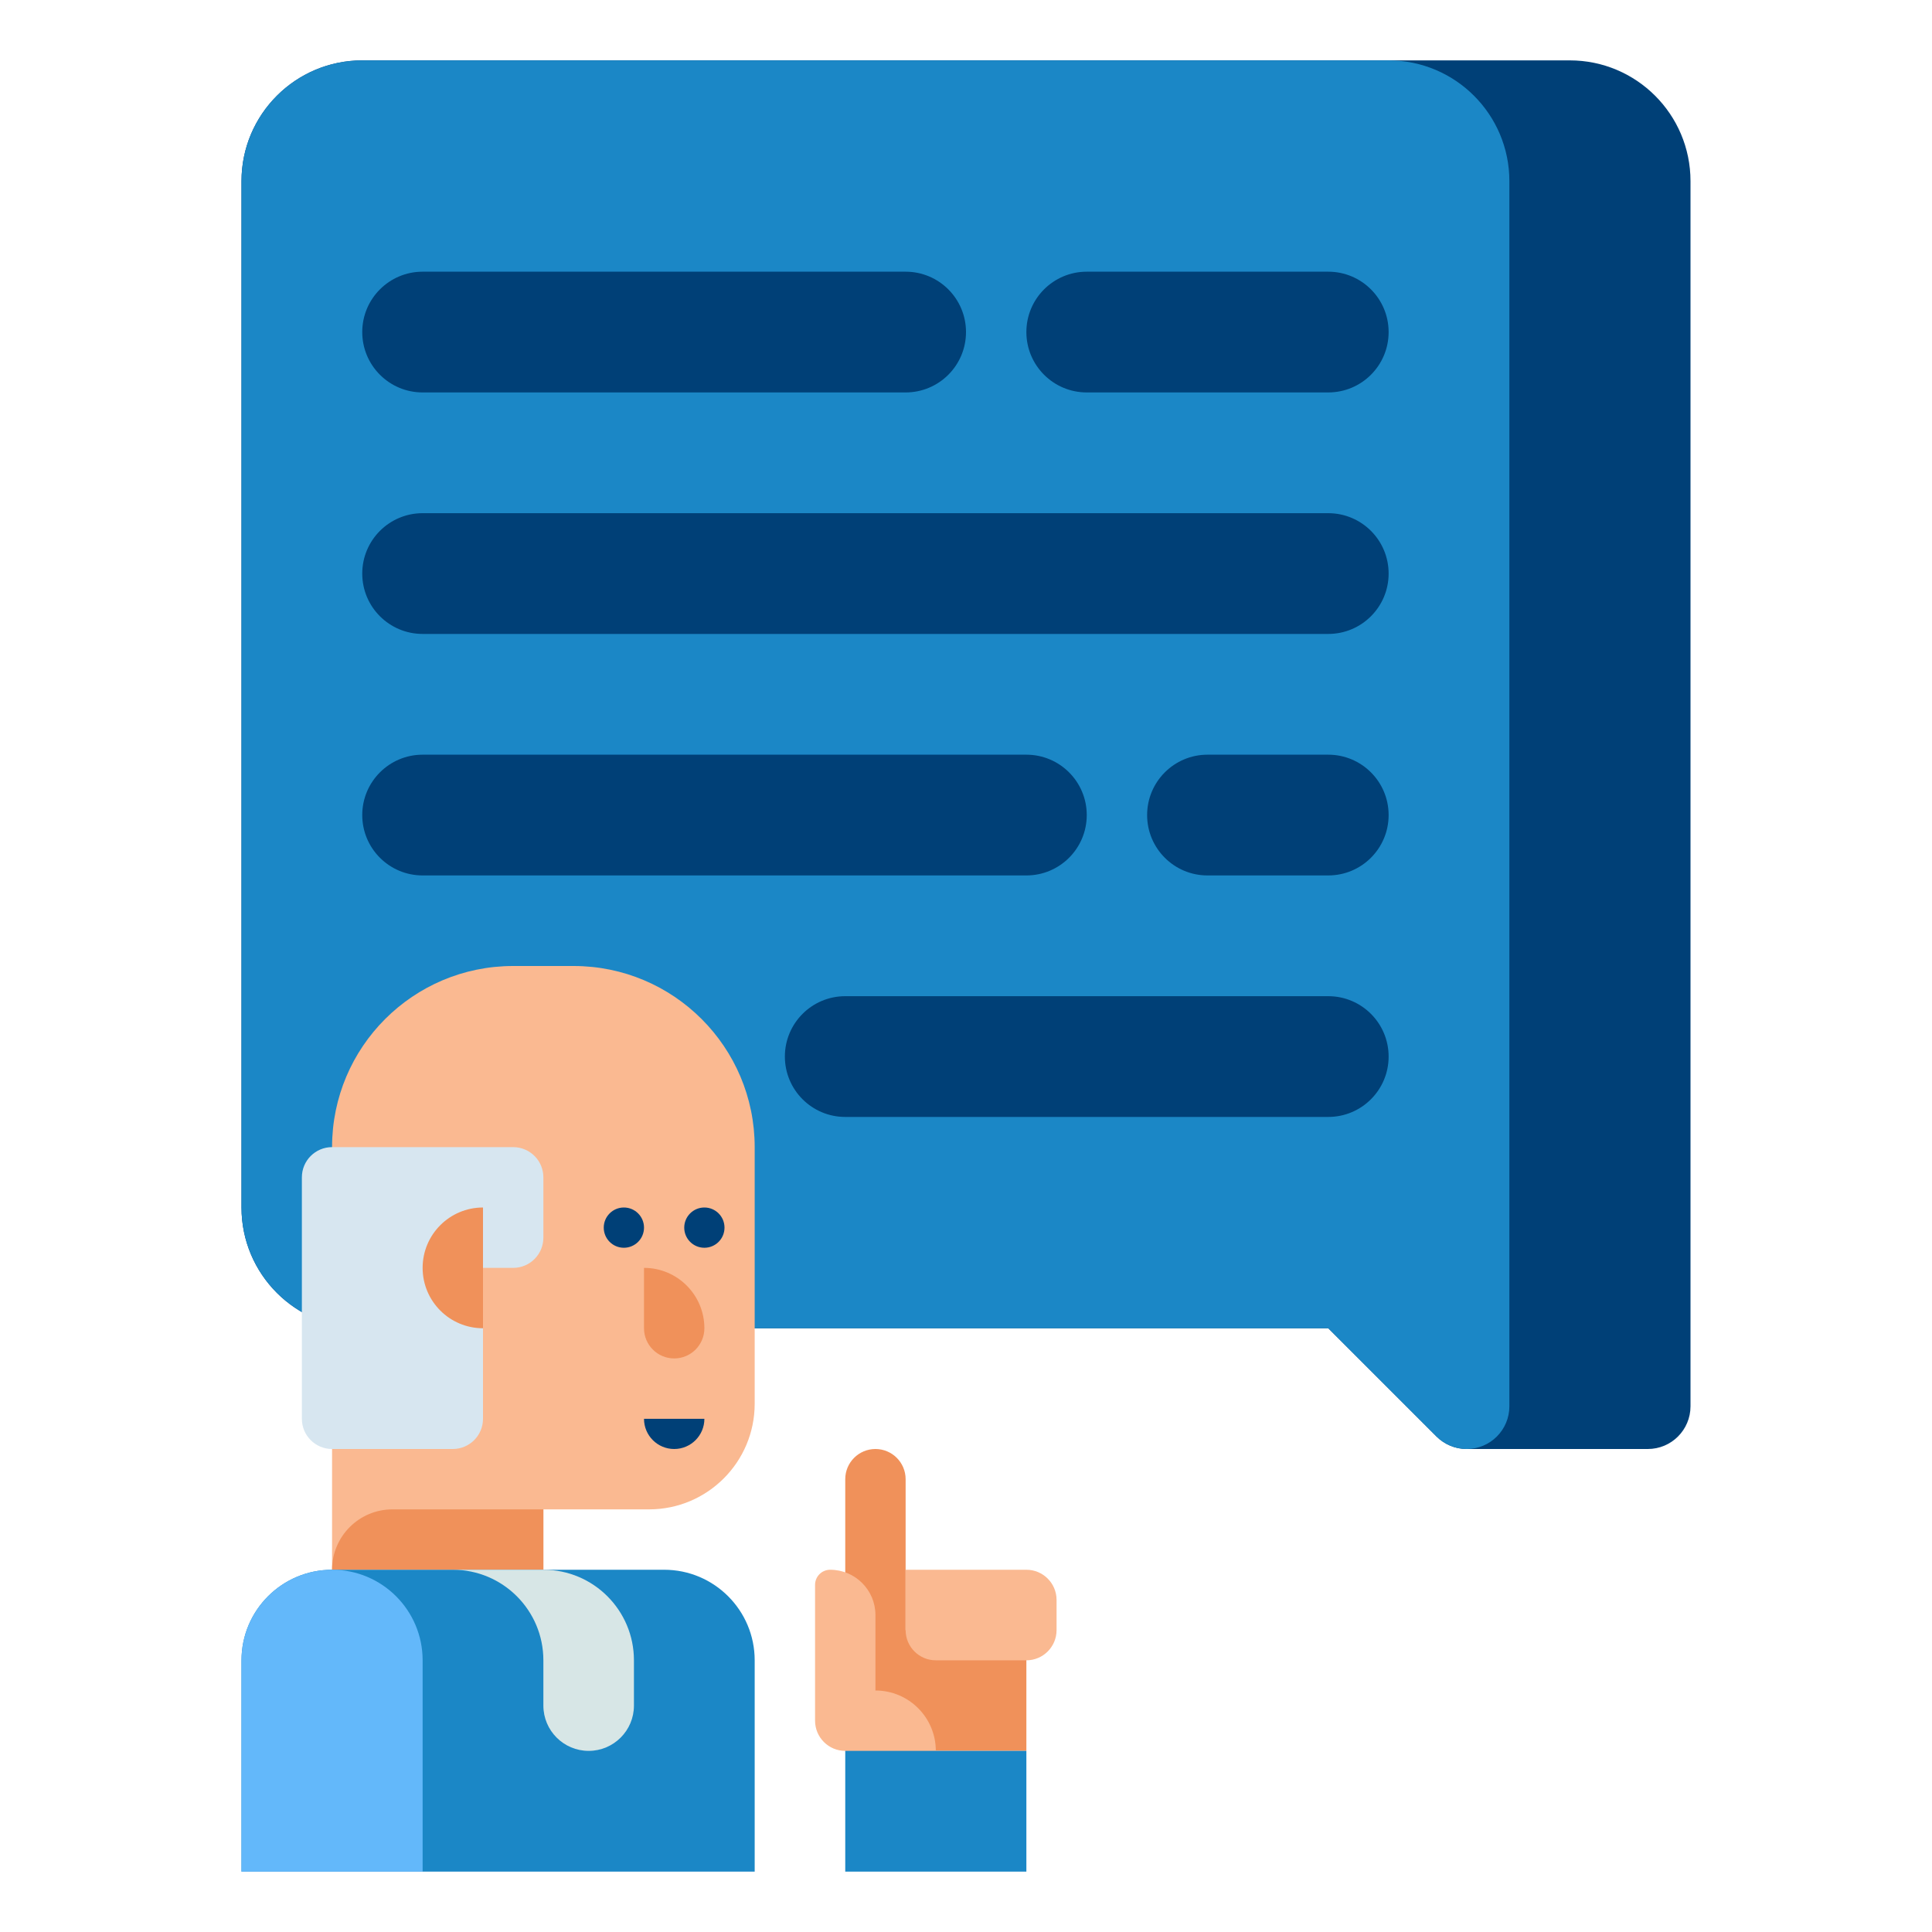
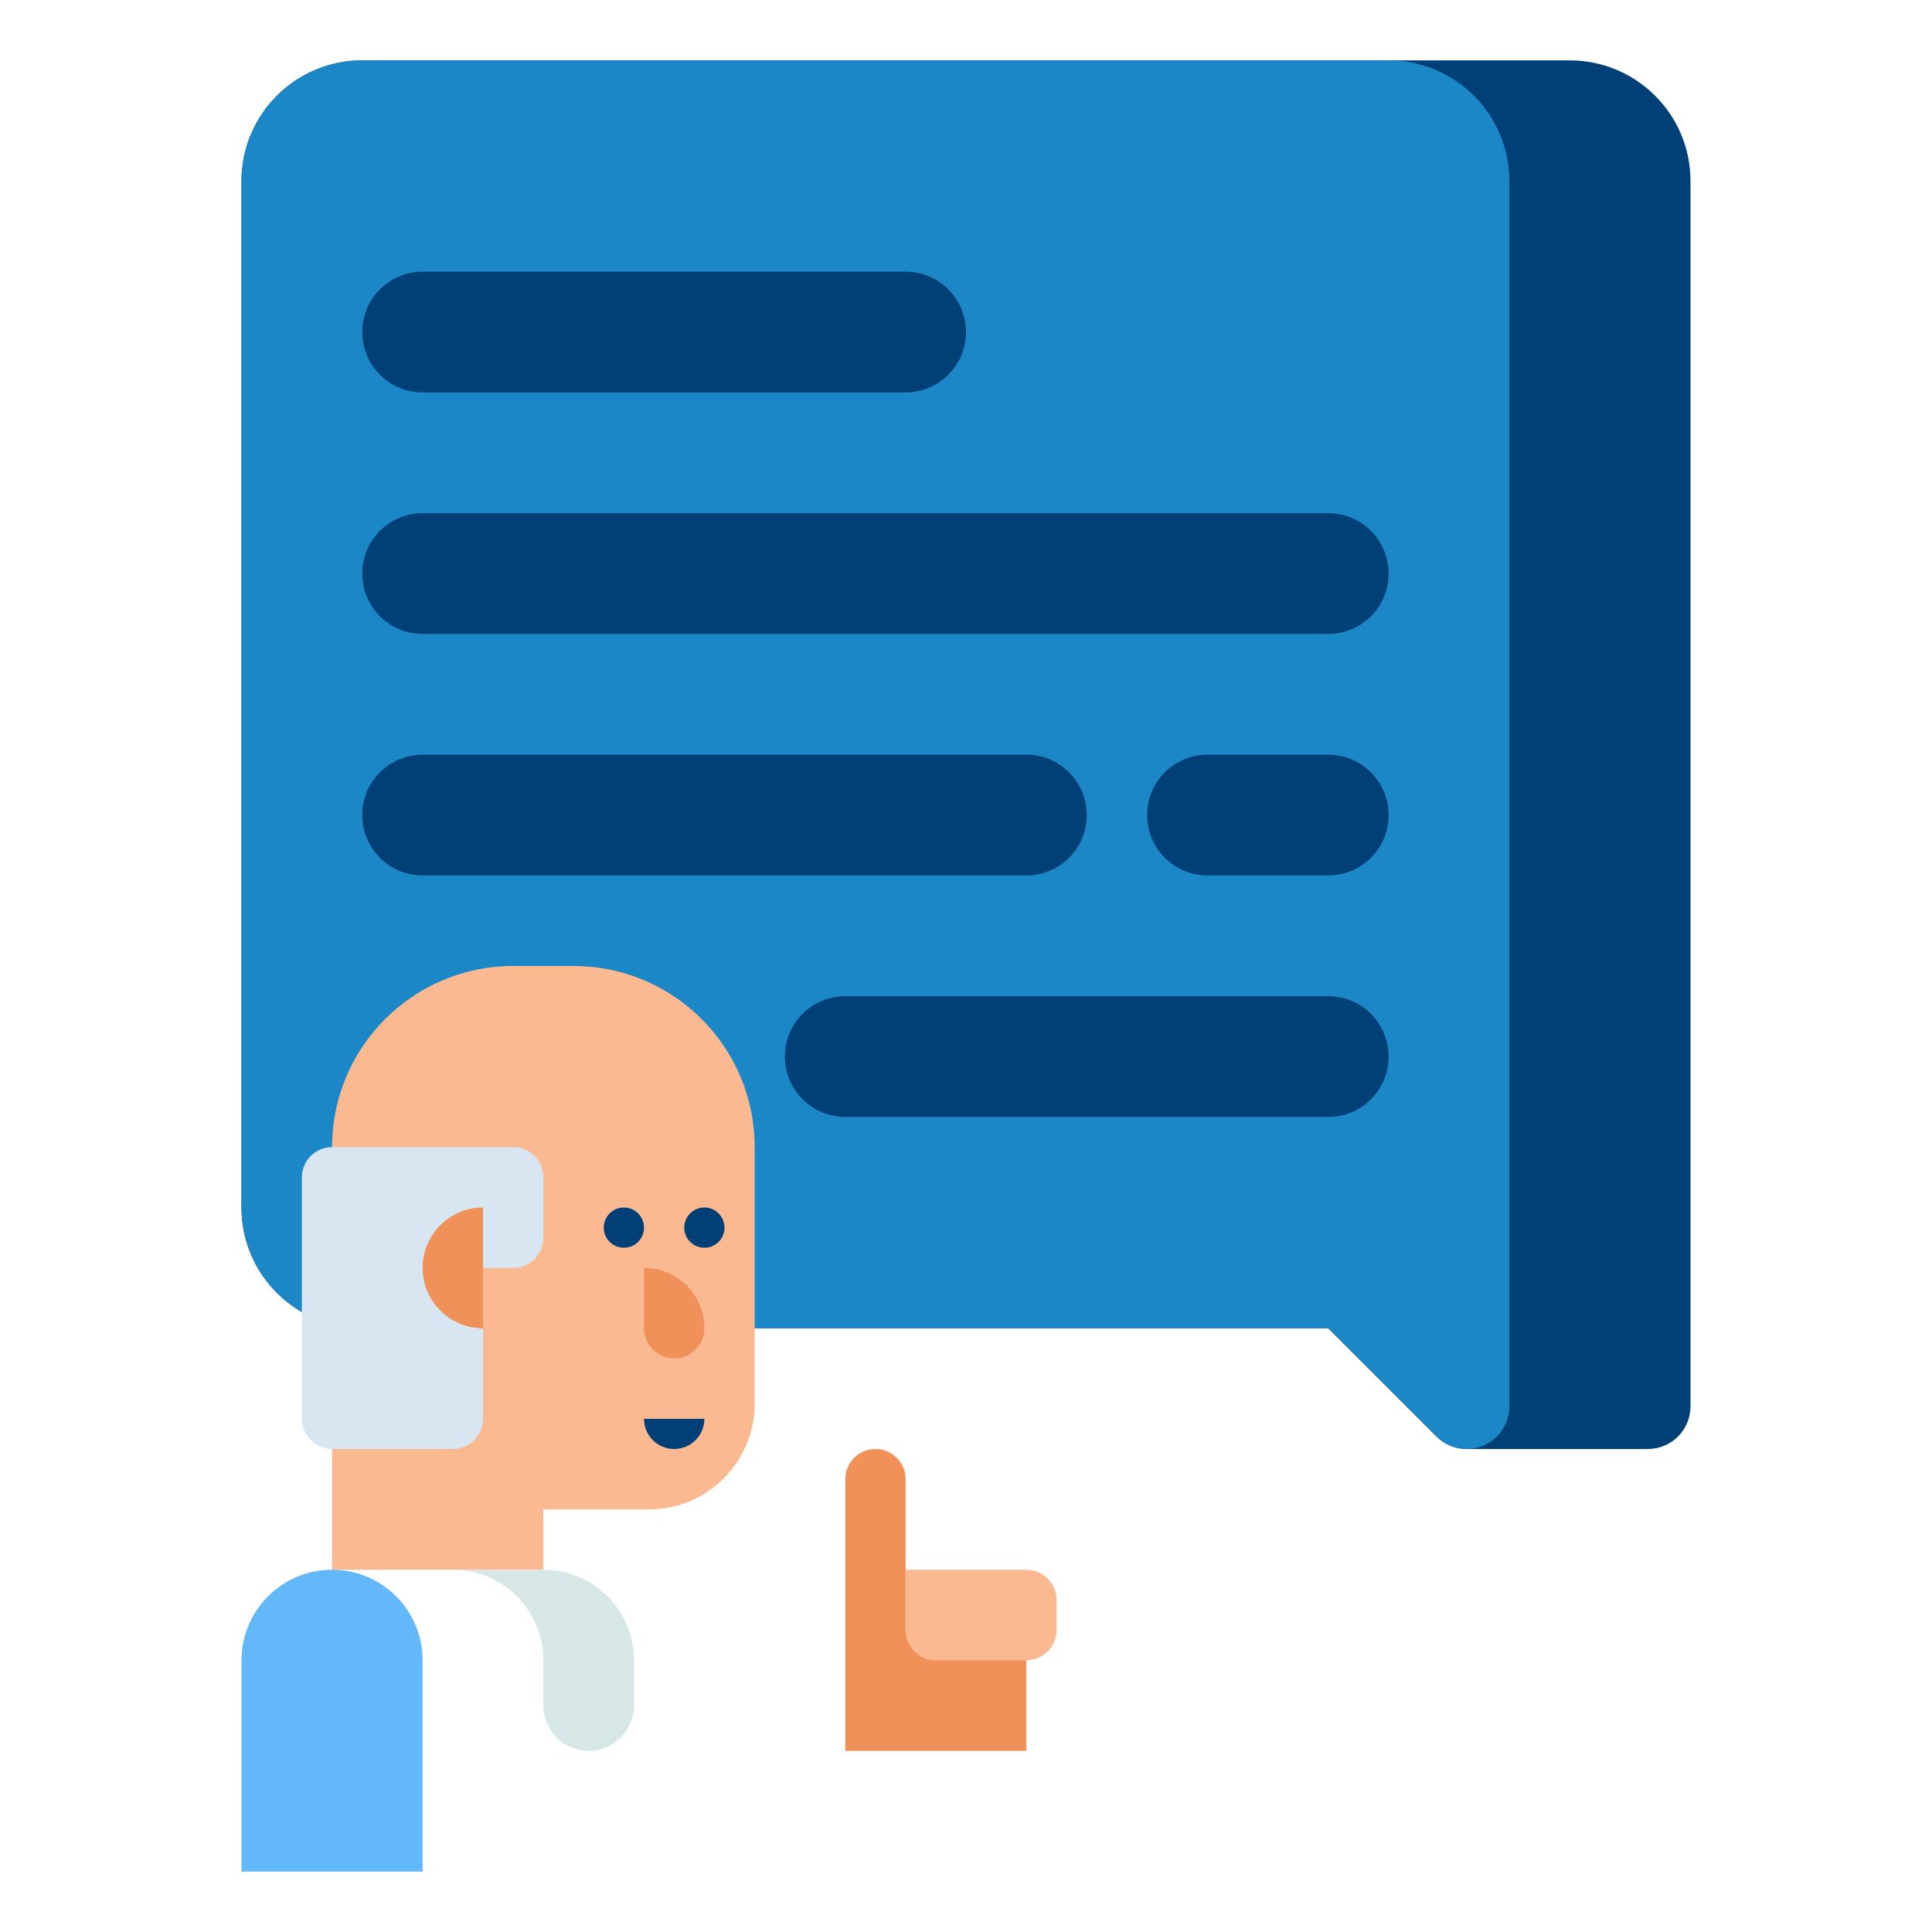
<svg xmlns="http://www.w3.org/2000/svg" width="80" height="80" viewBox="0 0 80 80" fill="none">
  <path d="M70 7.5V58.232C70 59.208 69.209 60 68.232 60H60.732C60.263 60 59.814 59.814 59.482 59.482L55 55H15C12.239 55 10 52.761 10 50V7.5C10 4.739 12.239 2.5 15 2.5H65C67.761 2.5 70 4.739 70 7.5Z" fill="#004077" />
  <path d="M62.5 7.5V58.232C62.5 59.208 61.709 60 60.732 60C60.263 60 59.814 59.814 59.482 59.482L55 55H15C12.239 55 10 52.761 10 50V7.5C10 4.739 12.239 2.5 15 2.5H57.5C60.261 2.5 62.5 4.739 62.5 7.5Z" fill="#1B87C6" />
  <path d="M37.5 16.25H17.5C16.119 16.25 15 15.131 15 13.75C15 12.369 16.119 11.25 17.5 11.25H37.5C38.881 11.25 40 12.369 40 13.75C40 15.131 38.881 16.25 37.5 16.25Z" fill="#004077" />
-   <path d="M55 16.25H45C43.619 16.25 42.5 15.131 42.5 13.75C42.5 12.369 43.619 11.25 45 11.25H55C56.381 11.25 57.5 12.369 57.5 13.75C57.5 15.131 56.381 16.25 55 16.25Z" fill="#004077" />
  <path d="M35 46.25H55C56.381 46.25 57.5 45.131 57.5 43.75C57.5 42.369 56.381 41.25 55 41.25H35C33.619 41.25 32.5 42.369 32.5 43.75C32.5 45.131 33.619 46.25 35 46.25Z" fill="#004077" />
  <path d="M50 36.25H55C56.381 36.25 57.5 35.131 57.5 33.75C57.5 32.369 56.381 31.25 55 31.25H50C48.619 31.25 47.5 32.369 47.5 33.75C47.5 35.131 48.619 36.25 50 36.25Z" fill="#004077" />
  <path d="M17.5 36.25H42.5C43.881 36.25 45 35.131 45 33.75C45 32.369 43.881 31.25 42.5 31.25H17.5C16.119 31.25 15 32.369 15 33.75C15 35.131 16.119 36.25 17.5 36.25Z" fill="#004077" />
  <path d="M55 26.25H17.5C16.119 26.25 15 25.131 15 23.75C15 22.369 16.119 21.25 17.5 21.25H55C56.381 21.25 57.5 22.369 57.5 23.75C57.5 25.131 56.381 26.25 55 26.25Z" fill="#004077" />
  <path d="M37.5 67.5V61.25C37.5 60.56 36.94 60 36.25 60C35.56 60 35 60.56 35 61.25V72.5H42.5V67.5H37.5Z" fill="#F0915A" />
  <path d="M42.5 68.75H38.75C38.06 68.75 37.5 68.19 37.5 67.5V65H42.5C43.19 65 43.75 65.56 43.75 66.25V67.5C43.75 68.19 43.19 68.75 42.5 68.75Z" fill="#FAB991" />
-   <path d="M36.25 70V66.875C36.25 65.84 35.41 65 34.375 65C34.03 65 33.75 65.28 33.75 65.625V71.25C33.75 71.94 34.31 72.5 35 72.5H38.75C38.75 71.119 37.631 70 36.25 70Z" fill="#FAB991" />
-   <path d="M42.5 72.5H35V77.5H42.5V72.5Z" fill="#1B87C6" />
  <path d="M23.75 40H21.25C17.108 40 13.75 43.358 13.75 47.5V65H22.5V62.5H26.875C29.291 62.5 31.25 60.541 31.25 58.125V47.5C31.25 43.358 27.892 40 23.75 40Z" fill="#FAB991" />
  <path d="M25.833 51.667C26.294 51.667 26.667 51.294 26.667 50.833C26.667 50.373 26.294 50 25.833 50C25.373 50 25 50.373 25 50.833C25 51.294 25.373 51.667 25.833 51.667Z" fill="#004077" />
  <path d="M29.167 51.667C29.627 51.667 30 51.294 30 50.833C30 50.373 29.627 50 29.167 50C28.706 50 28.333 50.373 28.333 50.833C28.333 51.294 28.706 51.667 29.167 51.667Z" fill="#004077" />
  <path d="M27.917 56.25C27.226 56.25 26.667 55.69 26.667 55V52.5C28.047 52.5 29.167 53.619 29.167 55C29.167 55.69 28.607 56.25 27.917 56.25Z" fill="#F0915A" />
  <path d="M27.917 60C27.226 60 26.667 59.44 26.667 58.75H29.167C29.167 59.44 28.607 60 27.917 60Z" fill="#004077" />
  <path d="M21.25 47.5H13.75C13.06 47.5 12.5 48.06 12.5 48.75V58.75C12.5 59.44 13.06 60 13.75 60H18.75C19.44 60 20 59.44 20 58.75V52.5H21.25C21.94 52.5 22.5 51.94 22.5 51.25V48.75C22.5 48.06 21.94 47.5 21.25 47.5Z" fill="#D7E6F0" />
  <path d="M20 55V50C18.619 50 17.5 51.119 17.5 52.5C17.5 53.881 18.619 55 20 55Z" fill="#F0915A" />
-   <path d="M22.5 62.5H16.25C14.869 62.5 13.75 63.619 13.75 65H22.5V62.5Z" fill="#F0915A" />
-   <path d="M27.5 65H13.75C11.679 65 10 66.679 10 68.75V77.5H31.25V68.75C31.25 66.679 29.571 65 27.5 65Z" fill="#1B87C6" />
  <path d="M22.5 65H18.75C20.821 65 22.5 66.679 22.5 68.75V70.625C22.5 71.66 23.34 72.5 24.375 72.5C25.41 72.5 26.25 71.66 26.25 70.625V68.75C26.25 66.679 24.571 65 22.5 65Z" fill="#D7E6E6" />
  <path d="M13.75 65C11.679 65 10 66.679 10 68.75V77.5H17.5V68.75C17.5 66.679 15.821 65 13.75 65Z" fill="#63B8FA" />
</svg>